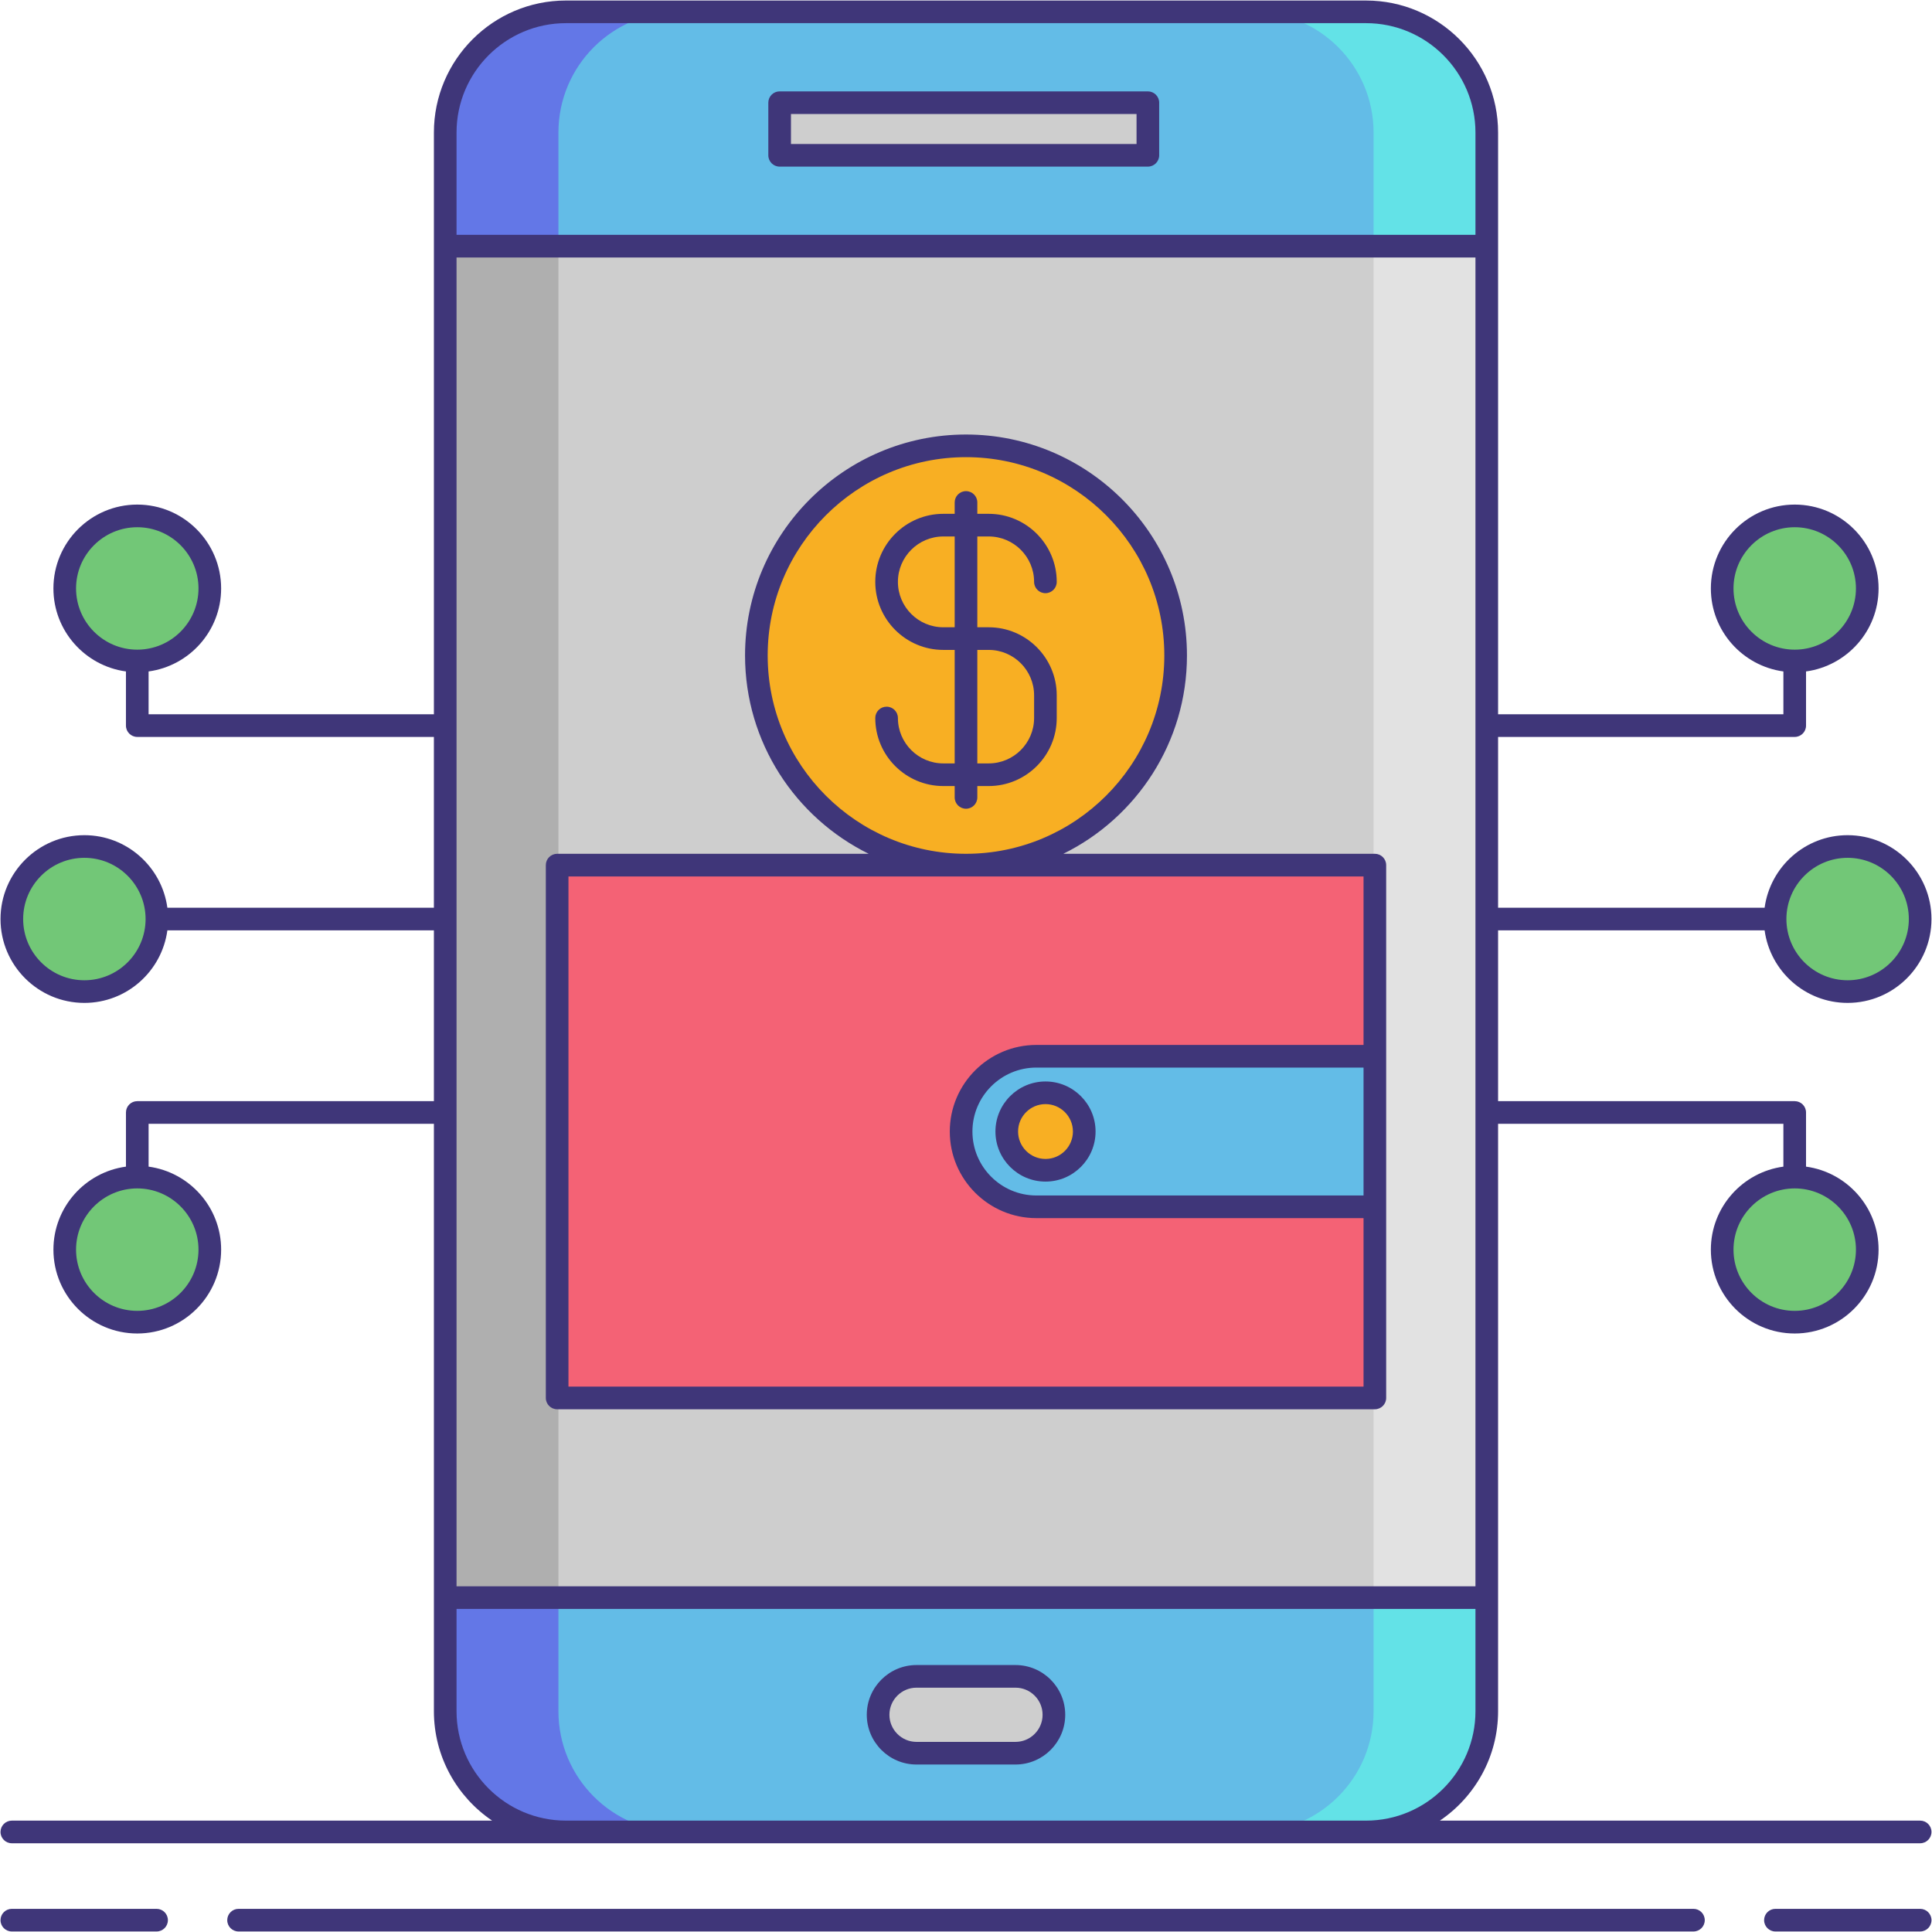
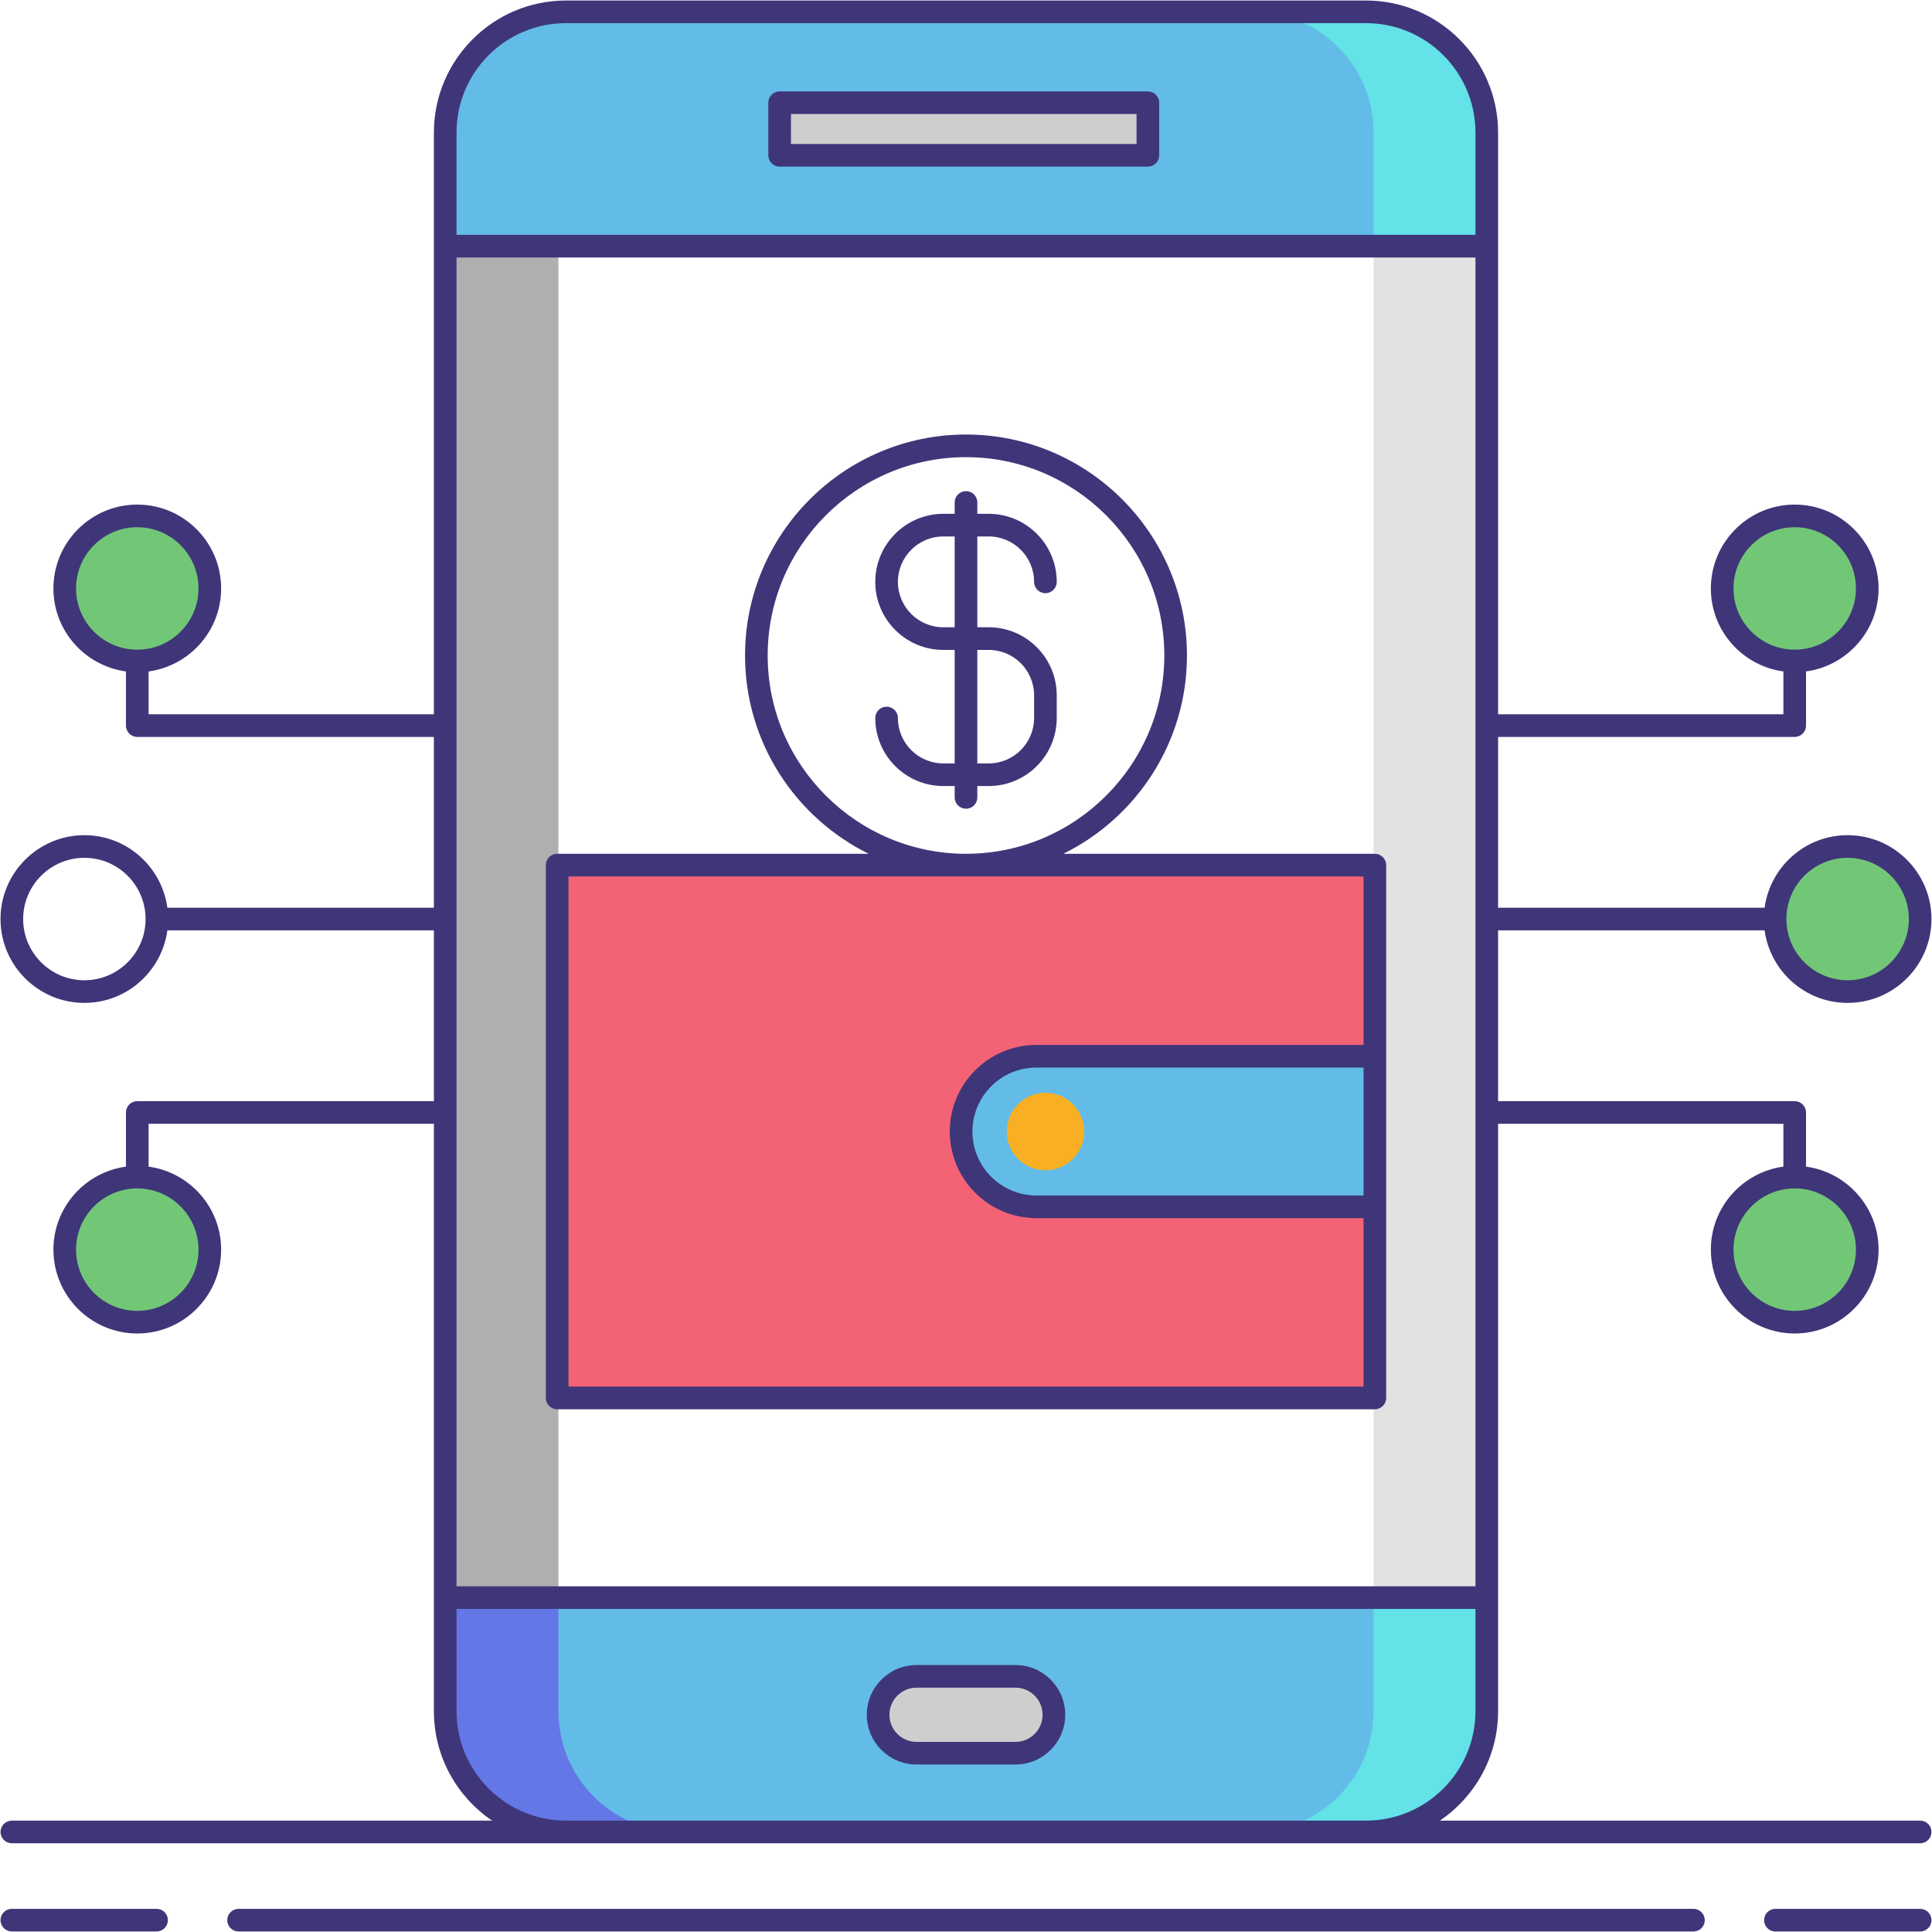
<svg xmlns="http://www.w3.org/2000/svg" version="1.1" id="Layer_1" x="0px" y="0px" viewBox="0 0 256 256" xml:space="preserve" width="512" height="512">
  <g>
    <g>
-       <path fill="#CECECE" d="M181.006,242.742H74.994c-8.837,0-16-7.163-16-16V17.568c0-8.837,7.163-16,16-16h106.013    c8.837,0,16,7.163,16,16v209.174C197.006,235.579,189.843,242.742,181.006,242.742z" />
      <g>
        <path fill="#AFAFAF" d="M73.994,226.742V17.568c0-8.837,7.163-16,16-16h-15c-8.837,0-16,7.163-16,16v209.174     c0,8.837,7.163,16,16,16h15C81.157,242.742,73.994,235.578,73.994,226.742z" />
      </g>
      <g>
        <path fill="#E2E2E2" d="M182.006,226.742V17.568c0-8.837-7.163-16-16-16h15c8.837,0,16,7.163,16,16v209.174     c0,8.837-7.163,16-16,16h-15C174.843,242.742,182.006,235.578,182.006,226.742z" />
      </g>
      <path fill="#63BCE7" d="M58.994,226.742c0,8.837,7.163,16,16,16h106.013c8.837,0,16-7.163,16-16v-15.05H58.994V226.742z" />
      <g>
        <path fill="#6377E7" d="M73.994,226.742v-15.05h-15v15.05c0,8.837,7.163,16,16,16h15     C81.157,242.742,73.994,235.578,73.994,226.742z" />
      </g>
      <g>
        <path fill="#63E2E7" d="M182.006,226.742v-15.05h15v15.05c0,8.837-7.163,16-16,16h-15     C174.843,242.742,182.006,235.578,182.006,226.742z" />
      </g>
      <path fill="#63BCE7" d="M197.006,17.568c0-8.837-7.163-16-16-16H74.994c-8.837,0-16,7.163-16,16v15.05h138.013V17.568z" />
      <g>
        <path fill="#63E2E7" d="M181.006,1.568h-15c8.837,0,16,7.163,16,16v15.05h15v-15.05C197.006,8.732,189.843,1.568,181.006,1.568z" />
      </g>
      <g>
-         <path fill="#6377E7" d="M89.994,1.568h-15c-8.837,0-16,7.163-16,16v15.05h15v-15.05C73.994,8.732,81.157,1.568,89.994,1.568z" />
-       </g>
+         </g>
      <rect x="103.305" y="13.608" fill="#CECECE" width="48.792" height="6.97" />
-       <circle fill="#F8AF23" cx="128" cy="86.854" r="27.778" />
      <g>
        <circle fill="#72C777" cx="18.19" cy="77.972" r="9.612" />
        <circle fill="#72C777" cx="18.19" cy="165.584" r="9.612" />
-         <circle fill="#72C777" cx="11.18" cy="121.778" r="9.612" />
      </g>
      <g>
        <circle fill="#72C777" cx="237.81" cy="77.972" r="9.612" />
        <circle fill="#72C777" cx="237.81" cy="165.584" r="9.612" />
        <circle fill="#72C777" cx="244.819" cy="121.778" r="9.612" />
      </g>
      <rect x="73.825" y="114.633" fill="#F46275" width="108.349" height="70.602" />
      <path fill="#63BCE7" d="M137.327,159.908h44.848v-19.949h-44.848c-5.509,0-9.974,4.466-9.974,9.974v0    C127.353,155.442,131.818,159.908,137.327,159.908z" />
      <g>
        <path fill="#3F3679" d="M152.098,12.108h-48.792c-0.829,0-1.5,0.671-1.5,1.5v6.97c0,0.829,0.671,1.5,1.5,1.5h48.792     c0.828,0,1.5-0.671,1.5-1.5v-6.97C153.598,12.78,152.926,12.108,152.098,12.108z M150.598,19.079h-45.792v-3.97h45.792V19.079z" />
        <path fill="#3F3679" d="M20.748,252.932H1.568c-0.829,0-1.5,0.671-1.5,1.5s0.671,1.5,1.5,1.5h19.179c0.829,0,1.5-0.671,1.5-1.5     S21.576,252.932,20.748,252.932z" />
        <path fill="#3F3679" d="M254.432,252.932h-19.179c-0.828,0-1.5,0.671-1.5,1.5s0.672,1.5,1.5,1.5h19.179     c0.828,0,1.5-0.671,1.5-1.5S255.26,252.932,254.432,252.932z" />
        <path fill="#3F3679" d="M224.39,252.932H31.611c-0.829,0-1.5,0.671-1.5,1.5s0.671,1.5,1.5,1.5H224.39c0.828,0,1.5-0.671,1.5-1.5     S225.218,252.932,224.39,252.932z" />
        <path fill="#3F3679" d="M0.068,242.742c0,0.829,0.671,1.5,1.5,1.5h73.425h106.012h73.426c0.828,0,1.5-0.671,1.5-1.5     s-0.672-1.5-1.5-1.5h-63.639c4.65-3.149,7.713-8.473,7.713-14.5v-15.05v-62.783h37.804v5.676     c-5.418,0.736-9.611,5.381-9.611,10.998c0,6.127,4.984,11.112,11.111,11.112s11.112-4.985,11.112-11.112     c0-5.617-4.194-10.262-9.612-10.998v-7.176c0-0.829-0.672-1.5-1.5-1.5h-39.304v-22.631h35.316     c0.736,5.418,5.381,9.612,10.998,9.612c6.127,0,11.111-4.985,11.111-11.112s-4.984-11.112-11.111-11.112     c-5.617,0-10.262,4.193-10.998,9.612h-35.316v-8.944V97.647h39.304c0.828,0,1.5-0.671,1.5-1.5V88.97     c5.418-0.736,9.612-5.381,9.612-10.998c0-6.127-4.985-11.112-11.112-11.112s-11.111,4.985-11.111,11.112     c0,5.617,4.193,10.262,9.611,10.998v5.677h-37.804v-0.222V32.619v-15.05c0-9.649-7.851-17.5-17.5-17.5H74.994     c-9.649,0-17.5,7.851-17.5,17.5v15.05v62.028H19.689V88.97c5.418-0.736,9.612-5.381,9.612-10.998     c0-6.127-4.985-11.112-11.112-11.112c-6.127,0-11.111,4.985-11.111,11.112c0,5.617,4.193,10.262,9.611,10.998v7.177     c0,0.829,0.671,1.5,1.5,1.5h39.304v22.631H22.178c-0.736-5.418-5.381-9.612-10.998-9.612c-6.127,0-11.112,4.985-11.112,11.112     S5.053,132.89,11.18,132.89c5.617,0,10.262-4.193,10.998-9.612h35.316v22.631H18.19c-0.829,0-1.5,0.671-1.5,1.5l0,7.176     c-5.418,0.736-9.611,5.381-9.611,10.998c0,6.127,4.984,11.112,11.111,11.112c6.127,0,11.112-4.985,11.112-11.112     c0-5.617-4.193-10.262-9.612-10.998l0-5.676h37.804v62.783v15.05c0,6.027,3.063,11.351,7.713,14.5H1.568     C0.74,241.242,0.068,241.914,0.068,242.742z M245.922,165.583c0,4.473-3.64,8.112-8.112,8.112s-8.111-3.639-8.111-8.112     s3.639-8.112,8.111-8.112S245.922,161.111,245.922,165.583z M244.819,113.666c4.473,0,8.111,3.639,8.111,8.112     s-3.639,8.112-8.111,8.112s-8.111-3.639-8.111-8.112S240.347,113.666,244.819,113.666z M229.698,77.972     c0-4.473,3.639-8.112,8.111-8.112s8.112,3.639,8.112,8.112s-3.64,8.111-8.112,8.111S229.698,82.445,229.698,77.972z      M10.078,77.972c0-4.473,3.639-8.112,8.111-8.112s8.112,3.639,8.112,8.112s-3.639,8.111-8.112,8.111S10.078,82.445,10.078,77.972     z M11.18,129.89c-4.473,0-8.112-3.639-8.112-8.112s3.639-8.112,8.112-8.112s8.111,3.639,8.111,8.112S15.653,129.89,11.18,129.89z      M26.301,165.583c0,4.473-3.639,8.112-8.112,8.112s-8.111-3.639-8.111-8.112s3.639-8.112,8.111-8.112     S26.301,161.111,26.301,165.583z M60.494,34.119h135.012v60.307v16.909v98.858H60.494V34.119z M60.494,17.568     c0-7.995,6.505-14.5,14.5-14.5h106.012c7.995,0,14.5,6.505,14.5,14.5v13.55H60.494V17.568z M60.494,226.742v-13.55h135.012v13.55     c0,7.995-6.505,14.5-14.5,14.5H74.994C66.999,241.242,60.494,234.737,60.494,226.742z" />
        <path fill="#3F3679" d="M131.007,71.084c3.317,0,6.016,2.699,6.016,6.016c0,0.829,0.672,1.5,1.5,1.5s1.5-0.671,1.5-1.5     c0-4.972-4.044-9.016-9.016-9.016H129.5v-1.506c0-0.829-0.671-1.5-1.5-1.5s-1.5,0.671-1.5,1.5v1.506h-1.506     c-4.972,0-9.016,4.044-9.016,9.016s4.044,9.016,9.016,9.016h1.506v15.039h-1.506c-3.317,0-6.016-2.699-6.016-6.016     c0-0.829-0.671-1.5-1.5-1.5s-1.5,0.671-1.5,1.5c0,4.972,4.044,9.016,9.016,9.016h1.506v1.506c0,0.829,0.671,1.5,1.5,1.5     s1.5-0.671,1.5-1.5v-1.506h1.507c4.972,0,9.016-4.044,9.016-9.016v-3.006c0-4.972-4.044-9.016-9.016-9.016H129.5V71.084H131.007z      M131.007,86.117c3.317,0,6.016,2.699,6.016,6.016v3.006c0,3.317-2.698,6.016-6.016,6.016H129.5V86.117H131.007z M126.5,83.117     h-1.506c-3.317,0-6.016-2.699-6.016-6.016s2.699-6.016,6.016-6.016h1.506V83.117z" />
        <path fill="#3F3679" d="M182.175,113.132h-41.281c9.696-4.777,16.384-14.759,16.384-26.278c0-16.144-13.134-29.278-29.278-29.278     c-16.144,0-29.278,13.134-29.278,29.278c0,11.519,6.689,21.501,16.385,26.278H73.825c-0.829,0-1.5,0.671-1.5,1.5v70.602     c0,0.829,0.671,1.5,1.5,1.5h108.35c0.828,0,1.5-0.671,1.5-1.5v-25.327v-19.949v-25.327     C183.675,113.804,183.003,113.132,182.175,113.132z M101.722,86.854c0-14.49,11.789-26.278,26.278-26.278     c14.49,0,26.278,11.789,26.278,26.278S142.49,113.132,128,113.132C113.51,113.132,101.722,101.344,101.722,86.854z      M75.325,183.734v-67.602h105.35v22.327h-43.348c-6.327,0-11.475,5.147-11.475,11.475c0,6.327,5.147,11.474,11.475,11.474h43.348     v22.327H75.325z M180.675,158.408h-43.348c-4.673,0-8.475-3.801-8.475-8.474s3.802-8.475,8.475-8.475h43.348V158.408z" />
      </g>
      <g>
        <g>
          <circle fill="#F8AF23" cx="138.534" cy="149.933" r="5.133" />
        </g>
        <g>
-           <path fill="#3F3679" d="M138.534,156.567c-3.657,0-6.633-2.976-6.633-6.633s2.976-6.634,6.633-6.634      c3.658,0,6.634,2.976,6.634,6.634S142.192,156.567,138.534,156.567z M138.534,146.3c-2.003,0-3.633,1.63-3.633,3.634      c0,2.003,1.63,3.633,3.633,3.633c2.004,0,3.634-1.63,3.634-3.633C142.168,147.93,140.538,146.3,138.534,146.3z" />
-         </g>
+           </g>
      </g>
    </g>
    <g>
      <g>
        <path fill="#CECECE" d="M134.557,232.307h-13.113c-2.8,0-5.091-2.291-5.091-5.091v0c0-2.8,2.291-5.091,5.091-5.091h13.113     c2.8,0,5.091,2.291,5.091,5.091v0C139.647,230.017,137.357,232.307,134.557,232.307z" />
      </g>
      <g>
        <path fill="#3F3679" d="M134.557,233.808h-13.113c-3.634,0-6.591-2.957-6.591-6.591s2.957-6.591,6.591-6.591h13.113     c3.634,0,6.591,2.957,6.591,6.591S138.191,233.808,134.557,233.808z M121.444,223.626c-1.98,0-3.591,1.611-3.591,3.591     s1.611,3.591,3.591,3.591h13.113c1.98,0,3.591-1.611,3.591-3.591s-1.611-3.591-3.591-3.591H121.444z" />
      </g>
    </g>
  </g>
</svg>